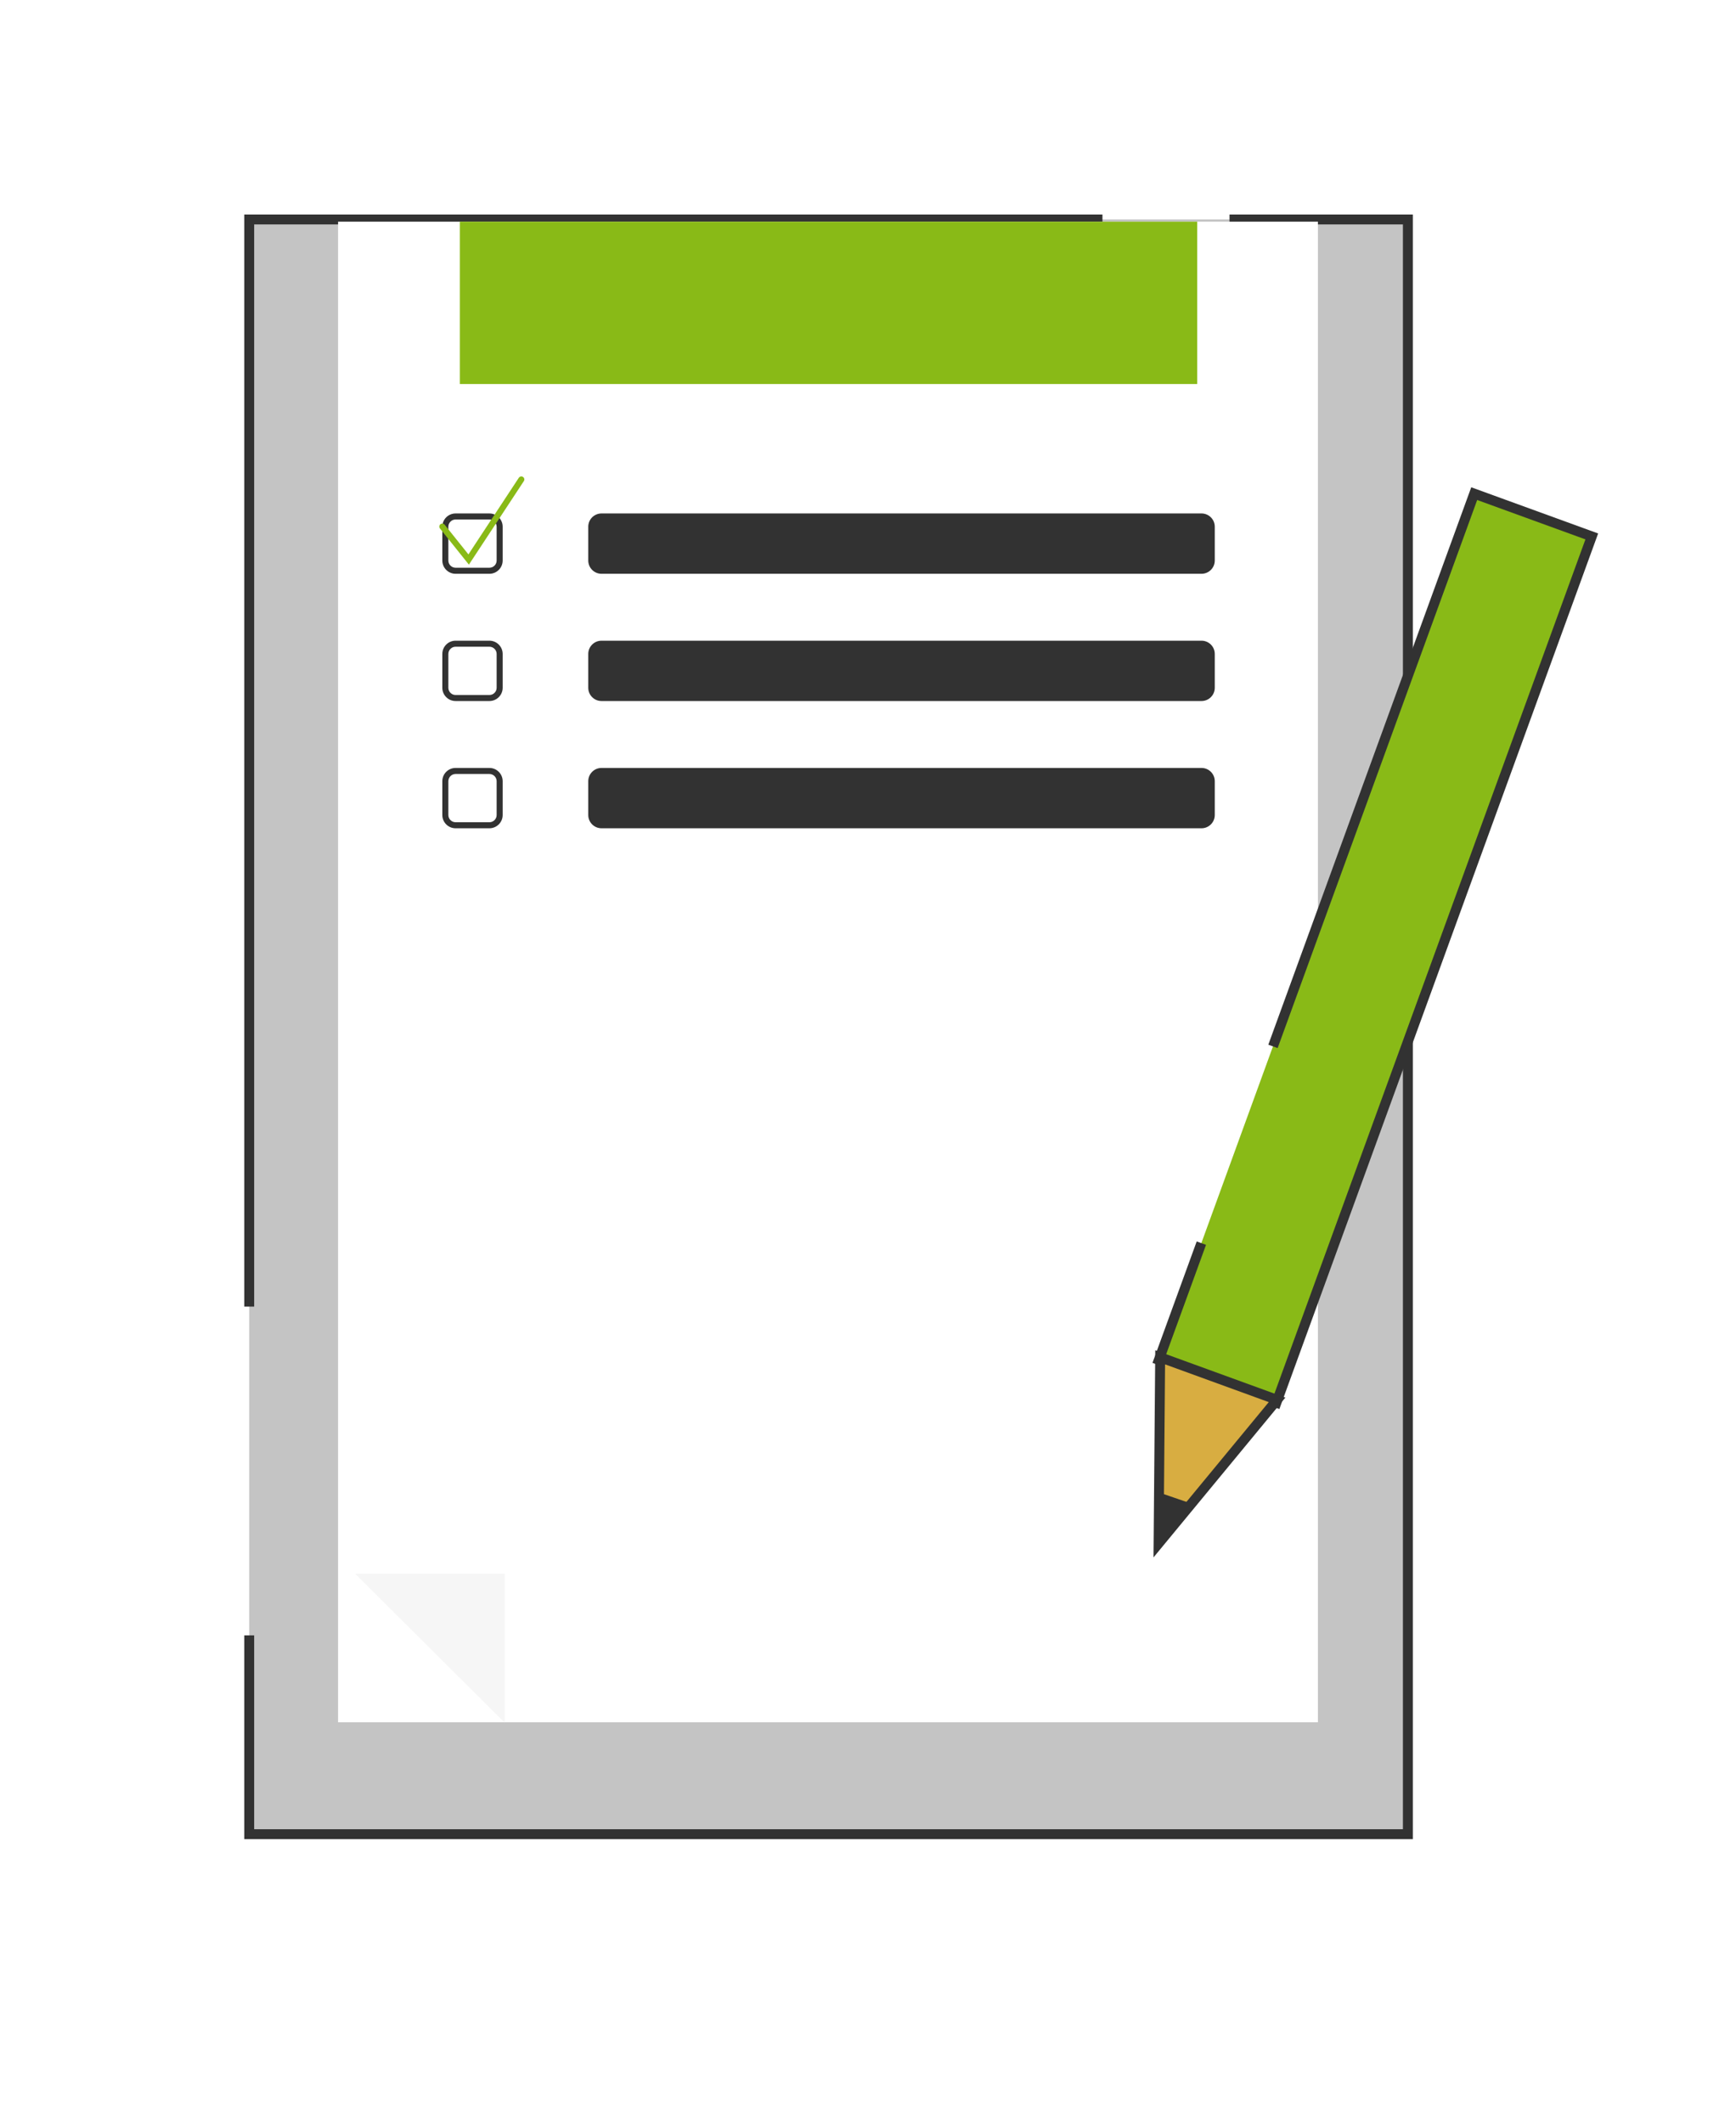
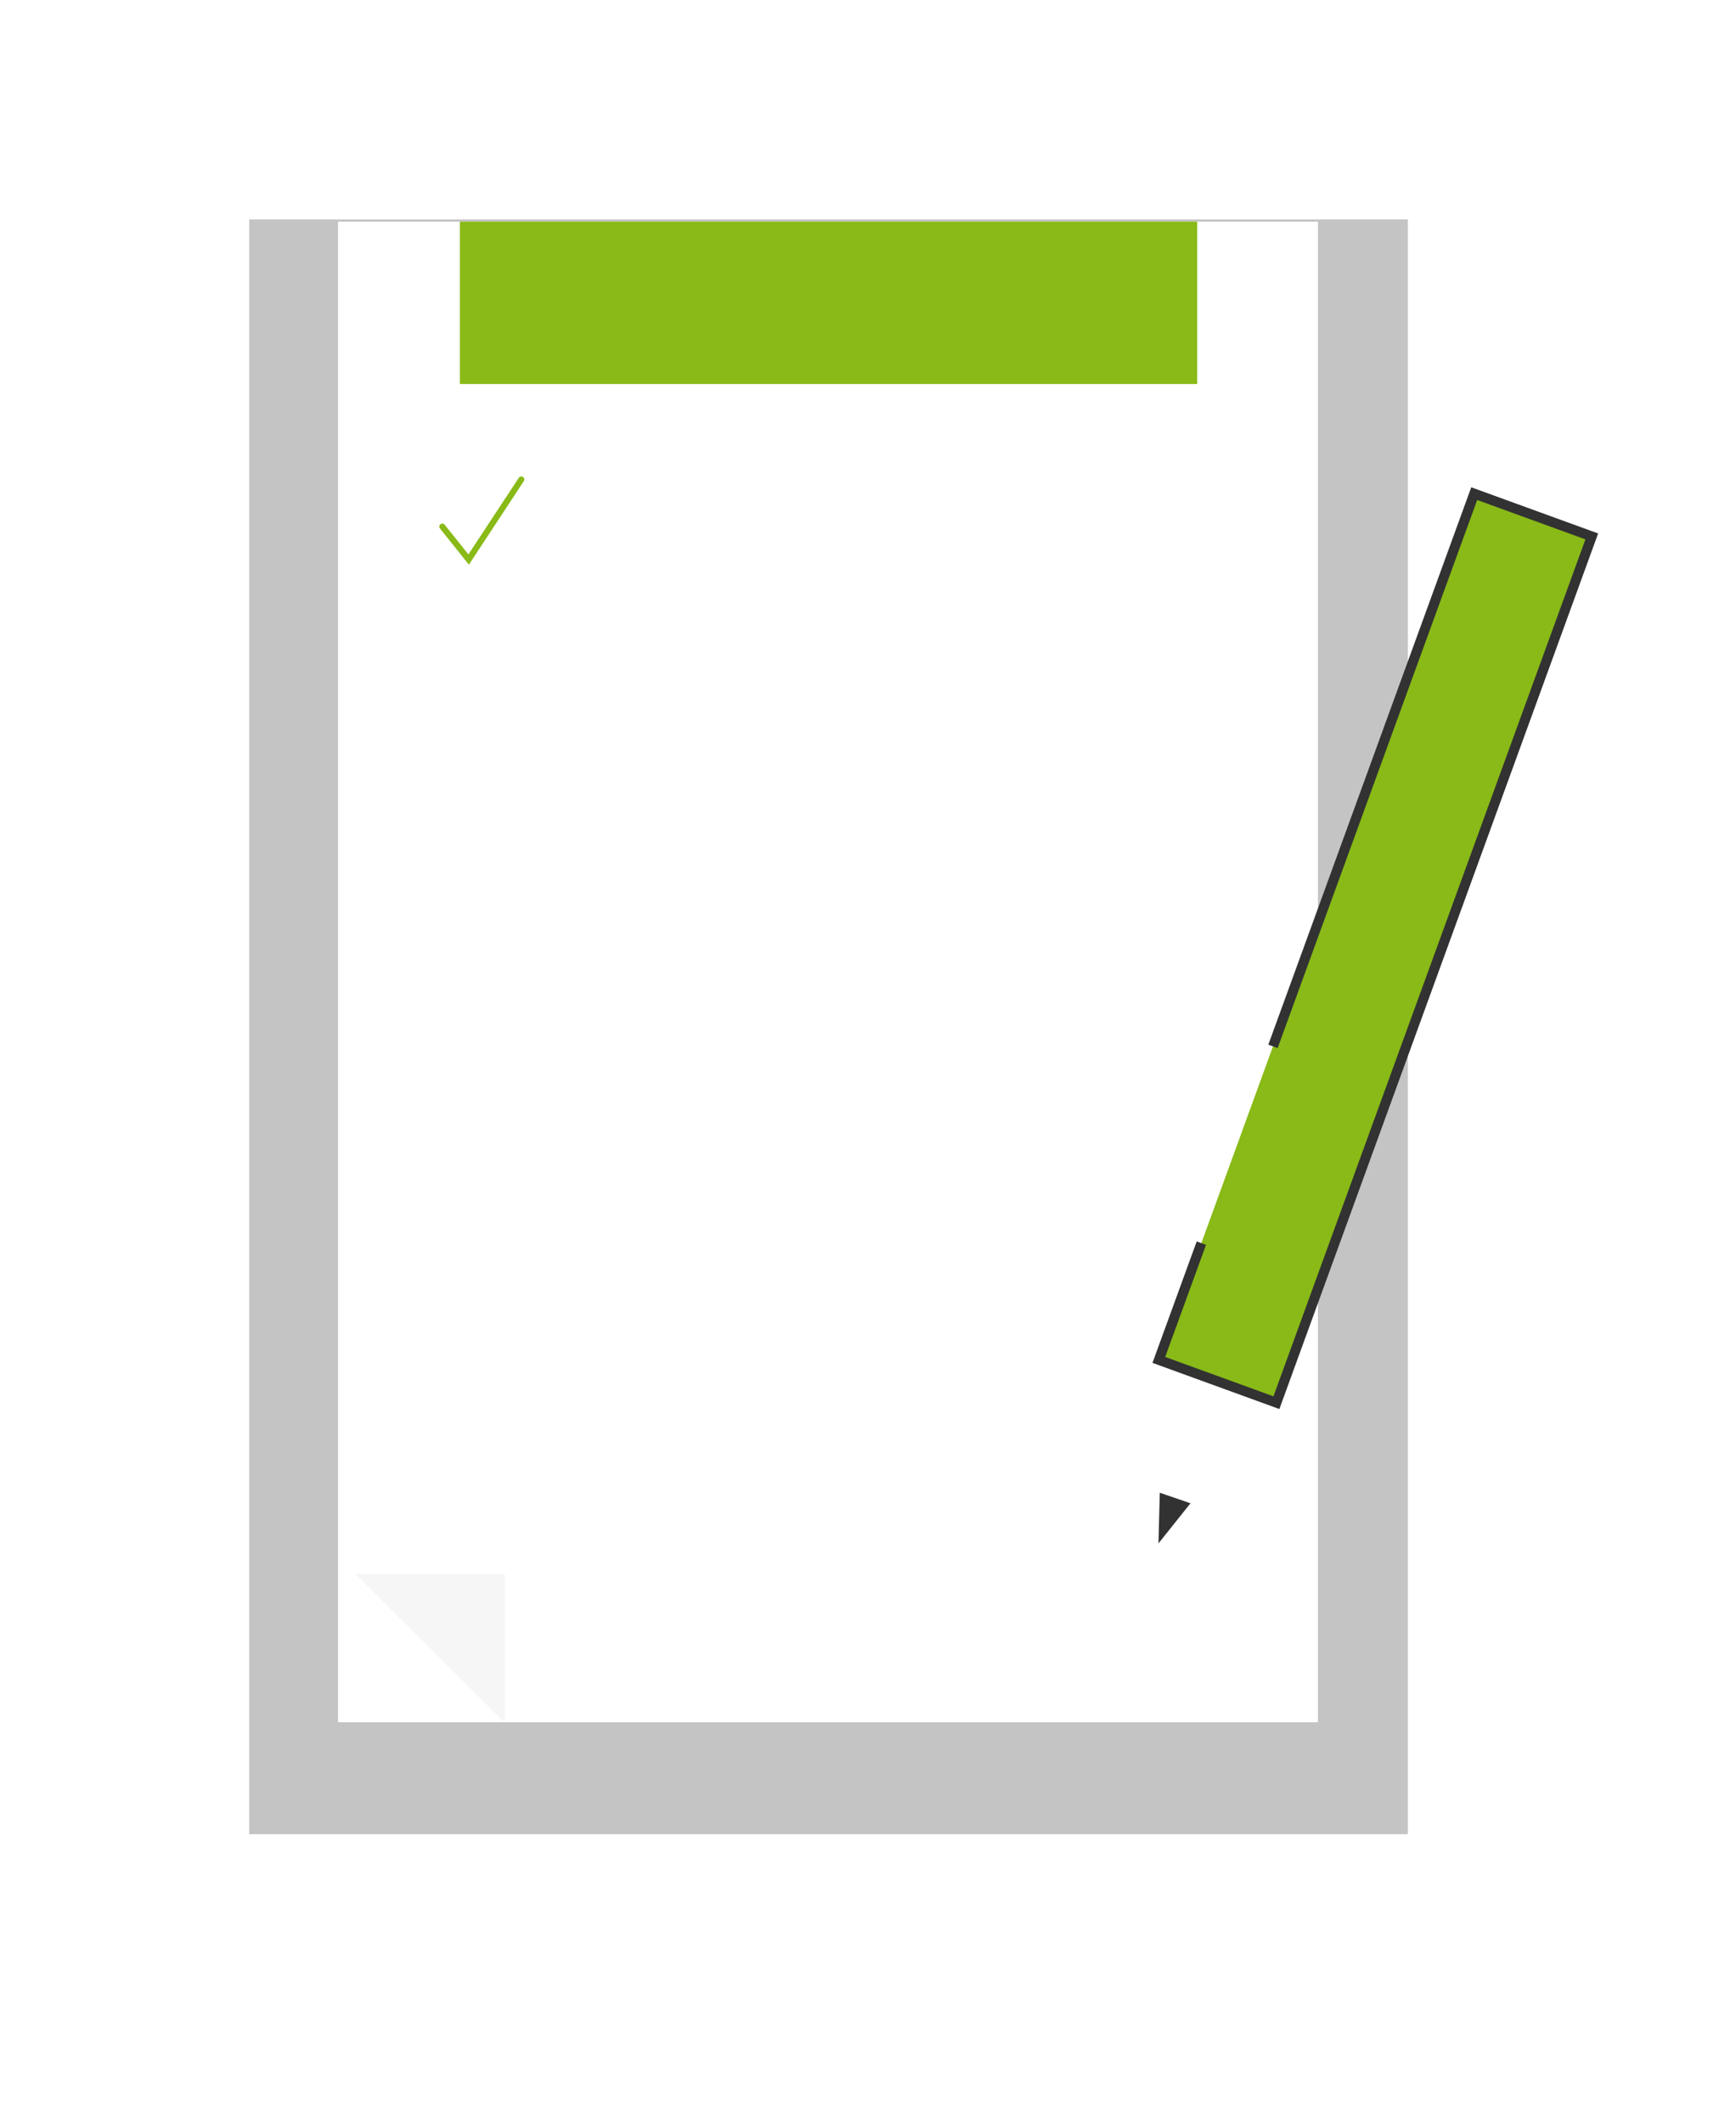
<svg xmlns="http://www.w3.org/2000/svg" width="175" height="214" viewBox="0 0 175 214" fill="none">
  <path d="M25.121 22.122H141.924V184.879H25.121V22.122Z" fill="#C4C4C4" />
-   <path d="M111.134 22.122H25.122V131.701M123.942 22.122H141.924V184.879H25.122V164.839" stroke="#323232" />
  <path d="M34.081 22.343H132.854V173.601H34.081V22.343Z" fill="white" />
  <path d="M46.358 22.343H120.687V38.707H46.358V22.343Z" fill="#89BA17" />
-   <path fill-rule="evenodd" clip-rule="evenodd" d="M45.926 52.362H49.335C49.738 52.362 50.064 52.688 50.064 53.091V56.498C50.064 56.901 49.738 57.227 49.335 57.227H45.926C45.523 57.227 45.197 56.901 45.197 56.498V53.091C45.197 52.688 45.523 52.362 45.926 52.362ZM44.589 53.091C44.589 52.352 45.188 51.754 45.926 51.754H49.335C50.074 51.754 50.672 52.352 50.672 53.091V56.498C50.672 57.237 50.074 57.835 49.335 57.835H45.926C45.188 57.835 44.589 57.237 44.589 56.498V53.091ZM59.3 53.091C59.3 52.352 59.898 51.754 60.637 51.754H121.12C121.858 51.754 122.457 52.352 122.457 53.091V56.498C122.457 57.237 121.858 57.835 121.12 57.835H60.637C59.898 57.835 59.3 57.237 59.3 56.498V53.091ZM60.637 64.58C59.898 64.58 59.3 65.178 59.3 65.917V69.324C59.3 70.062 59.898 70.661 60.637 70.661H121.12C121.858 70.661 122.457 70.062 122.457 69.324V65.917C122.457 65.178 121.858 64.58 121.12 64.58H60.637ZM60.637 77.406C59.898 77.406 59.3 78.004 59.3 78.743V82.15C59.3 82.888 59.898 83.487 60.637 83.487H121.12C121.858 83.487 122.457 82.888 122.457 82.15V78.743C122.457 78.004 121.858 77.406 121.12 77.406H60.637ZM49.335 65.188H45.926C45.523 65.188 45.197 65.514 45.197 65.917V69.324C45.197 69.727 45.523 70.053 45.926 70.053H49.335C49.738 70.053 50.064 69.727 50.064 69.324V65.917C50.064 65.514 49.738 65.188 49.335 65.188ZM45.926 64.58C45.188 64.58 44.589 65.178 44.589 65.917V69.324C44.589 70.062 45.188 70.661 45.926 70.661H49.335C50.074 70.661 50.672 70.062 50.672 69.324V65.917C50.672 65.178 50.074 64.58 49.335 64.58H45.926ZM45.926 78.014H49.335C49.738 78.014 50.064 78.34 50.064 78.743V82.15C50.064 82.553 49.738 82.879 49.335 82.879H45.926C45.523 82.879 45.197 82.553 45.197 82.15V78.743C45.197 78.34 45.523 78.014 45.926 78.014ZM44.589 78.743C44.589 78.004 45.188 77.406 45.926 77.406H49.335C50.074 77.406 50.672 78.004 50.672 78.743V82.15C50.672 82.888 50.074 83.487 49.335 83.487H45.926C45.188 83.487 44.589 82.888 44.589 82.15V78.743Z" fill="#323232" />
  <path fill-rule="evenodd" clip-rule="evenodd" d="M52.72 48.072C52.86 48.164 52.899 48.353 52.807 48.493L47.268 56.914L44.352 53.27C44.247 53.139 44.268 52.948 44.399 52.843C44.53 52.738 44.722 52.76 44.827 52.891L47.22 55.881L52.299 48.159C52.391 48.019 52.58 47.98 52.72 48.072Z" fill="#89BA17" />
  <g filter="url(#filter0_d_12889_1040)">
    <path d="M34.059 158.623L49.137 173.635L49.137 158.623L34.059 158.623Z" fill="#F6F6F6" />
  </g>
  <path d="M148.61 49.757L160.462 54.069L128.67 141.385L116.818 137.073L148.61 49.757Z" fill="#89BA17" />
  <path d="M121.104 125.304L116.818 137.073L128.67 141.385L160.462 54.069L148.61 49.757L128.324 105.472" stroke="#323232" />
-   <path d="M116.793 155.574L128.736 141.099L116.952 136.811L116.793 155.574Z" fill="#D8AD41" stroke="#323232" />
  <path d="M116.781 155.569L120.007 151.525L116.914 150.463L116.781 155.569Z" fill="#323232" />
  <defs>
    <filter id="filter0_d_12889_1040" x="33.479" y="156.307" width="19.712" height="19.645" filterUnits="userSpaceOnUse" color-interpolation-filters="sRGB">
      <feFlood flood-opacity="0" result="BackgroundImageFix" />
      <feColorMatrix in="SourceAlpha" type="matrix" values="0 0 0 0 0 0 0 0 0 0 0 0 0 0 0 0 0 0 127 0" result="hardAlpha" />
      <feOffset dx="1.738" />
      <feGaussianBlur stdDeviation="1.158" />
      <feComposite in2="hardAlpha" operator="out" />
      <feColorMatrix type="matrix" values="0 0 0 0 0 0 0 0 0 0 0 0 0 0 0 0 0 0 0.25 0" />
      <feBlend mode="normal" in2="BackgroundImageFix" result="effect1_dropShadow_12889_1040" />
      <feBlend mode="normal" in="SourceGraphic" in2="effect1_dropShadow_12889_1040" result="shape" />
    </filter>
  </defs>
</svg>